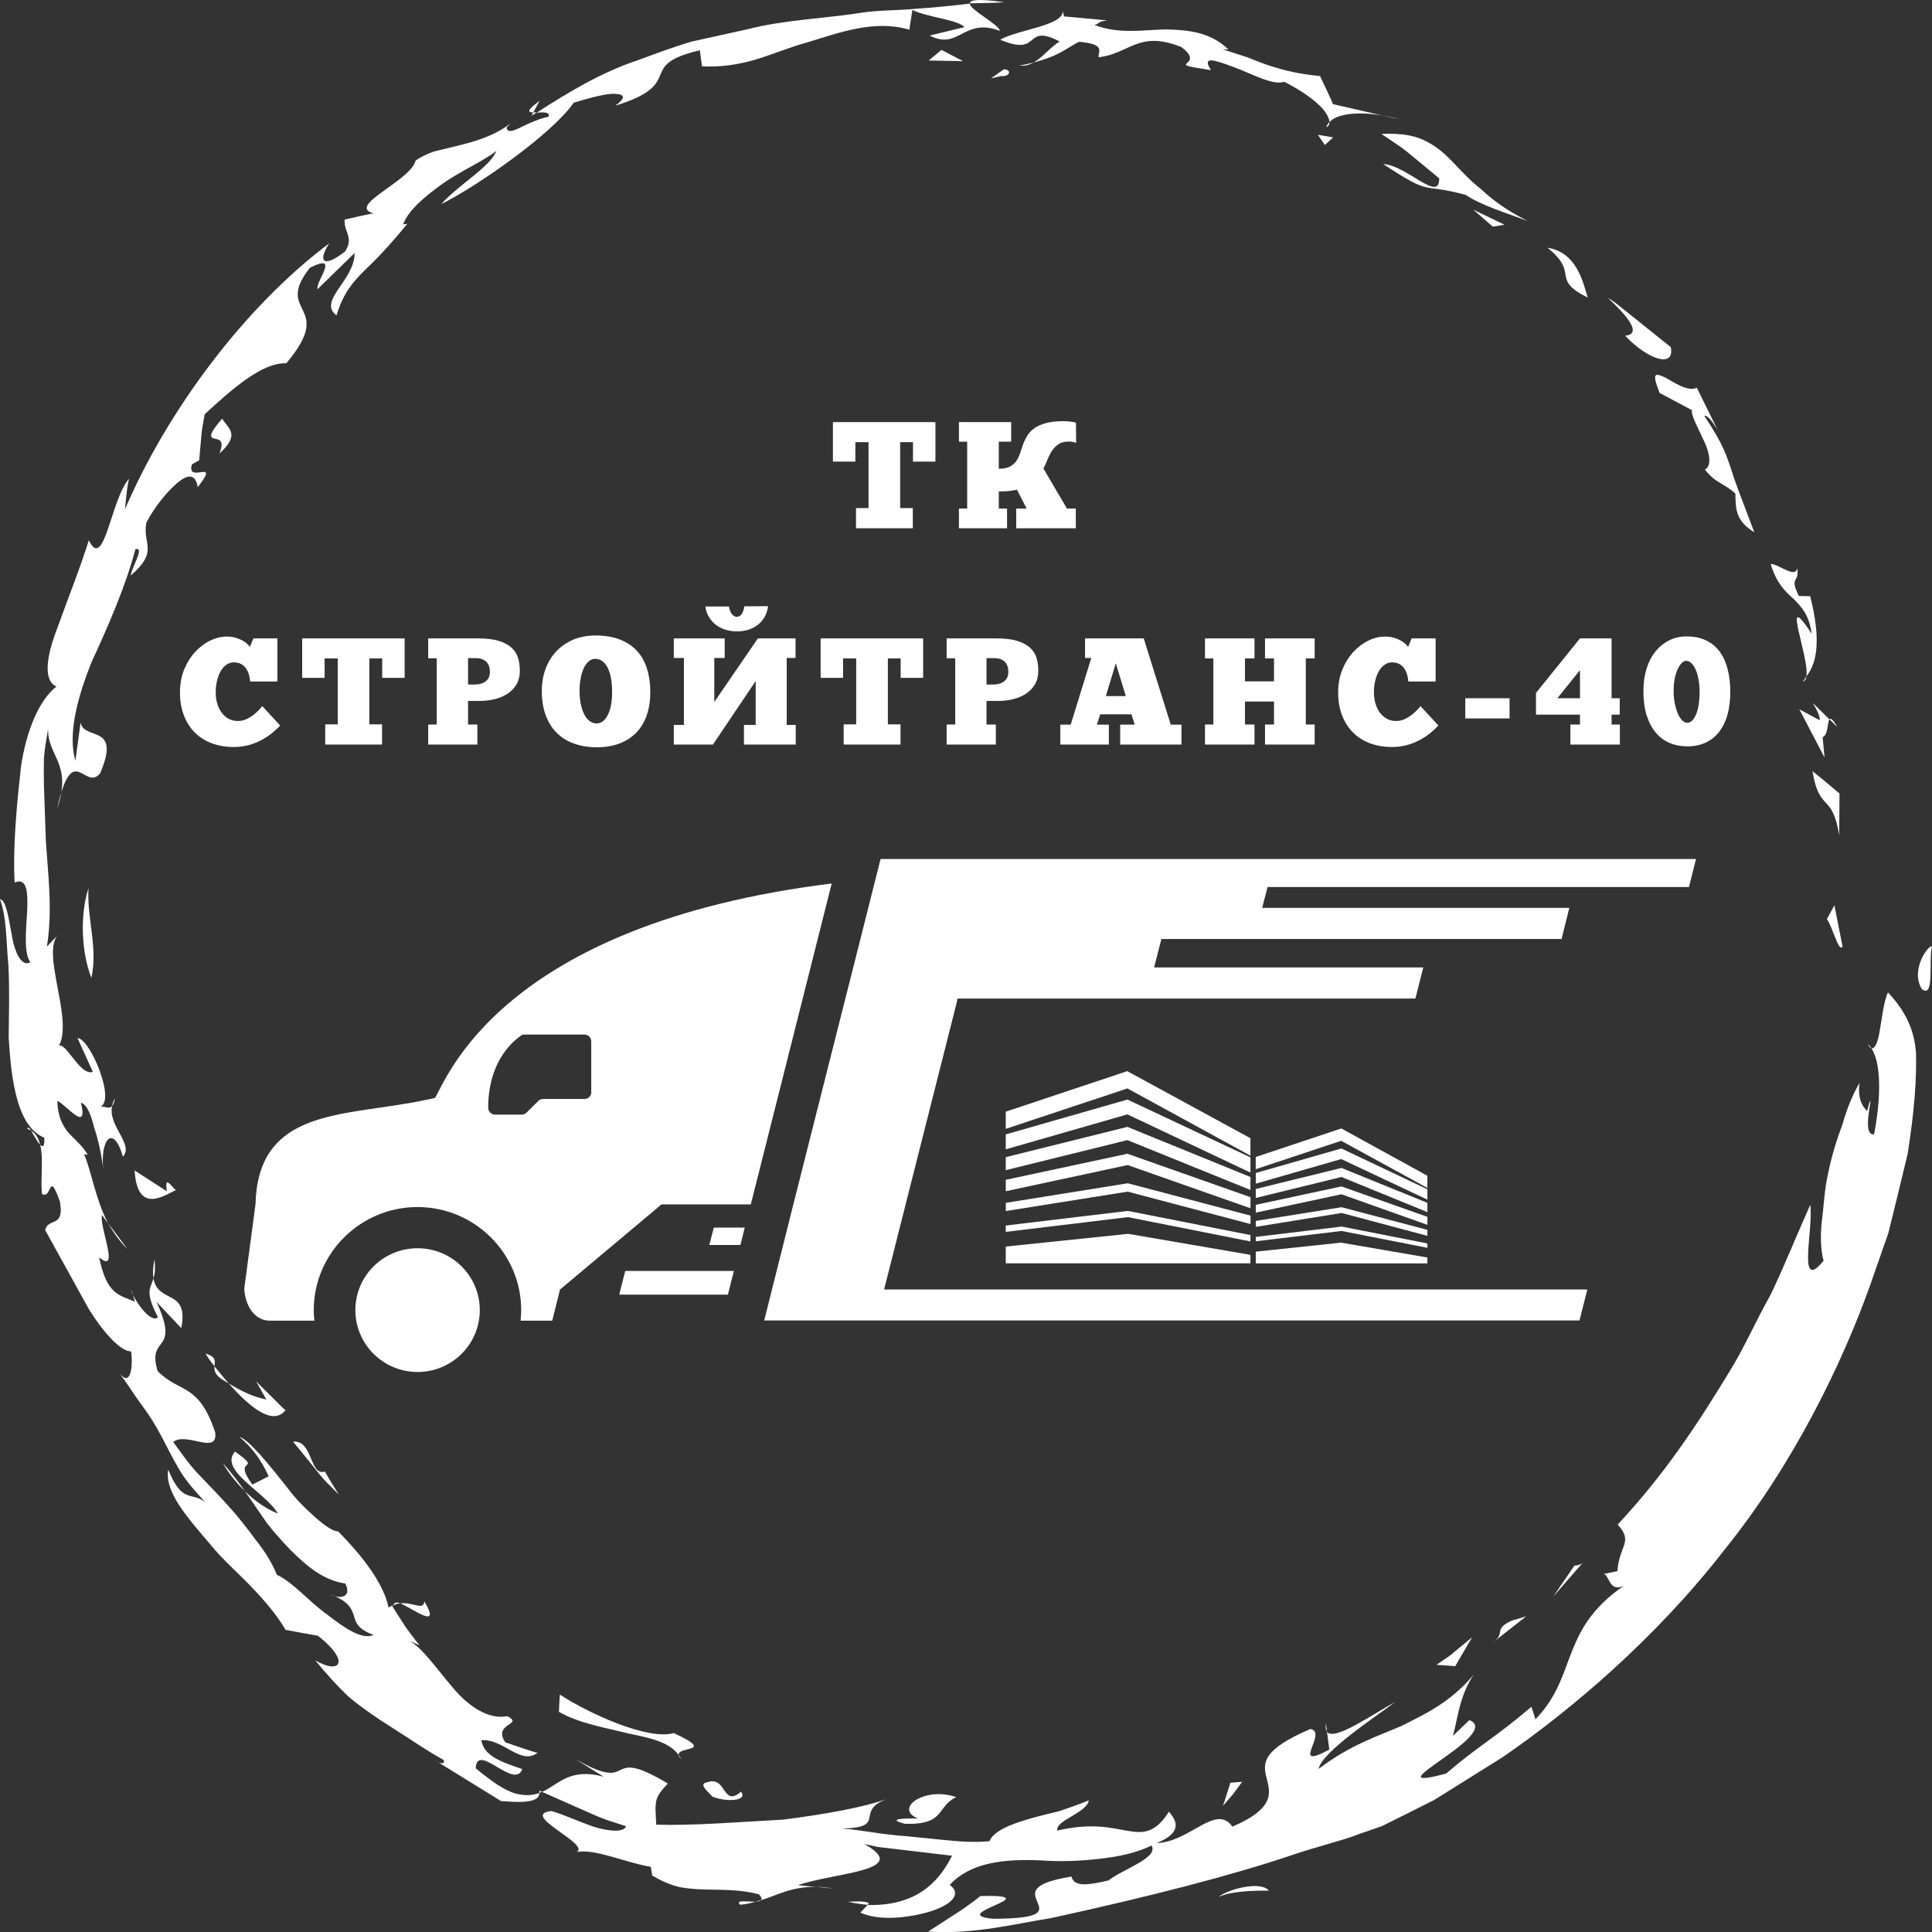
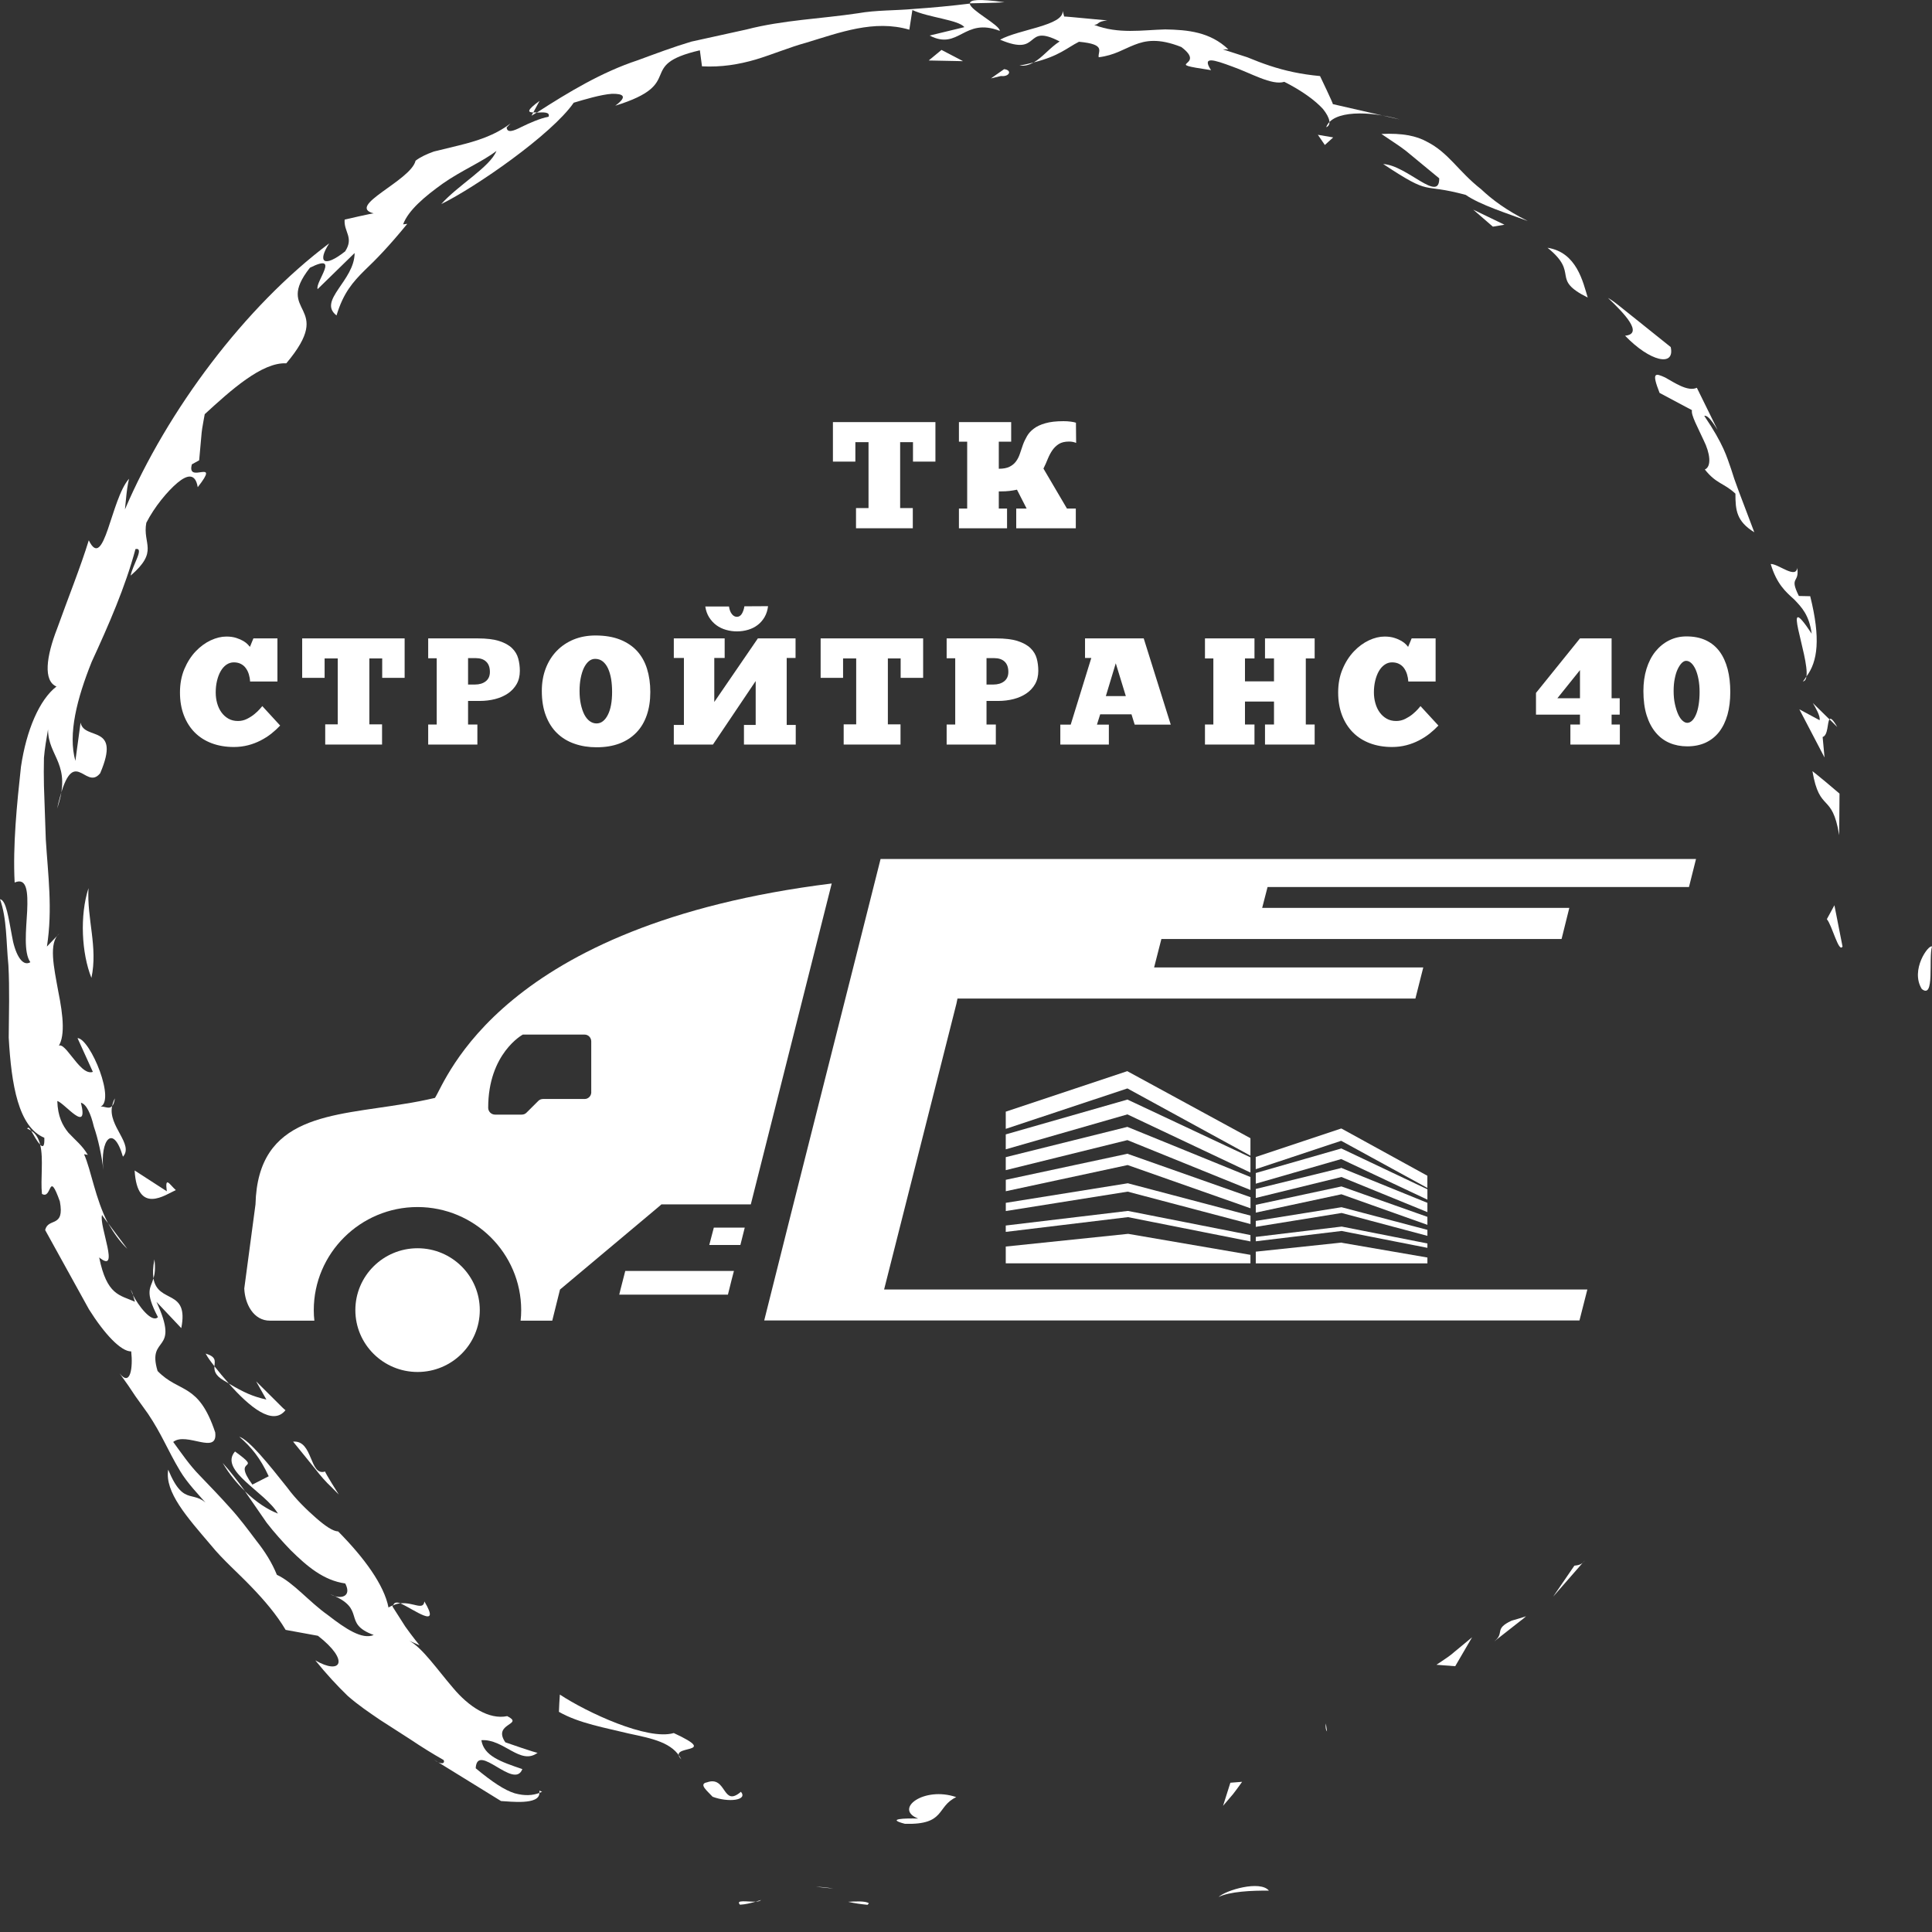
<svg xmlns="http://www.w3.org/2000/svg" width="287" height="287" viewBox="0 0 287 287" fill="none">
  <rect x="0" y="0" width="287" height="287" fill="#333333" stroke="none" />
  <g clip-path="url(#clip0_22_213)">
    <path d="M4.628 167.974C4.993 168.604 5.516 169.61 5.971 170.021C5.716 169.117 5.344 168.391 4.628 167.974Z" fill="white" />
    <path d="M78.966 17.181L79.751 16.701H79.214L78.959 17.181H78.966Z" fill="white" />
    <path d="M79.221 16.701L80.157 14.983C78.139 16.448 78.429 16.695 79.221 16.701Z" fill="white" />
    <path d="M16.06 181.703C16.859 183.107 17.789 184.435 18.918 185.524L16.06 181.703Z" fill="white" />
    <path d="M16.659 164.31C16.845 164.098 16.976 163.755 17.073 163.16C16.845 163.536 16.735 163.933 16.659 164.31Z" fill="white" />
    <path d="M113.056 282.248C112.781 282.332 112.519 282.416 112.257 282.493C112.643 282.479 112.918 282.402 113.056 282.248Z" fill="white" />
    <path d="M125.99 282.515C127.037 282.754 127.96 282.871 128.876 282.96L129.075 282.741C128.621 282.35 126.878 282.46 125.997 282.515H125.99Z" fill="white" />
    <path d="M121.217 280.282L123.786 280.549C122.863 280.381 122.016 280.303 121.217 280.282Z" fill="white" />
    <path d="M197.125 257.219L196.96 256.014C196.877 256.603 196.946 256.98 197.125 257.219Z" fill="white" />
    <path d="M109.93 282.946C110.742 282.898 111.5 282.713 112.257 282.494C111.052 282.529 109.193 282.166 109.93 282.946Z" fill="white" />
    <path d="M4.05 167.672C4.291 167.741 4.449 167.864 4.635 167.98C4.38 167.576 4.167 167.351 4.05 167.672Z" fill="white" />
    <path d="M19.765 192.372L19.71 192.146C19.283 191.228 19.401 191.605 19.765 192.372Z" fill="white" />
    <path d="M144.082 0.493C145.79 0.445 147.505 0.452 149.227 0.336C145.301 -0.219 144.089 -0.02 144.082 0.493Z" fill="white" />
    <path d="M70.667 262.656C70.894 258.733 76.397 265.964 77.595 262.8C74.372 261.705 71.886 260.849 71.507 258.507C74.841 258.274 77.313 262.314 79.868 260.369C79.82 260.486 75.068 258.822 75.068 258.822C73.098 255.946 77.953 256.247 75.35 254.932C72.65 255.494 69.641 253.549 67.285 250.721C64.889 247.927 62.788 244.839 60.812 243.743L62.327 244.414C62.327 244.414 61.218 243.058 60.206 241.627C59.255 240.141 58.305 238.649 58.305 238.649C58.305 238.539 58.401 238.546 58.415 238.464C58.181 238.559 57.947 238.642 57.713 238.799C57.058 235.437 54.111 231.417 50.233 227.494C49.469 227.48 48.319 226.692 46.962 225.508C45.612 224.316 43.987 222.782 42.672 220.982C39.896 217.489 37.072 213.956 35.544 213.422C37.382 215.024 38.643 216.565 39.917 219.297L37.493 220.536C34.29 216.181 39.311 218.804 34.91 215.62C32.458 218.448 39.4 221.618 41.287 224.844C39.813 224.275 38.092 223.193 36.377 221.516C37.465 223.097 38.553 224.666 39.607 226.193C40.736 227.658 41.955 229 43.154 230.253C45.619 232.691 48.071 234.773 51.287 235.225C52.334 237.238 50.53 237.656 49.056 236.82C54.648 239.025 50.66 241.093 55.516 242.88C53.808 243.606 51.342 241.97 48.691 239.909C45.929 237.964 43.56 235.053 41.129 233.937C40.399 232.13 39.345 230.459 38.078 228.87C36.852 227.24 35.592 225.535 34.139 223.947C32.706 222.337 31.17 220.756 29.662 219.181C28.126 217.619 26.942 215.846 25.73 214.202C27.699 212.634 32.389 216.243 31.969 212.785C29.483 205.321 26.659 207.012 23.409 203.664C21.77 198.227 26.866 201.219 23.244 193.392L26.928 197.295C28.099 191.386 23.464 193.741 22.796 189.914C22.369 191.42 21.446 191.804 23.464 195.666C22.507 196.604 20.482 193.83 19.759 192.386C19.759 192.386 20.027 193.392 20.055 193.379C17.768 192.358 15.881 192.434 14.731 186.791C17.92 189.393 14.669 182.08 15.158 180.484C15.117 180.498 16.053 181.717 16.053 181.717C14.146 178.074 13.553 173.849 12.486 171.459L13.044 171.555C12.245 170.172 11.143 169.329 10.158 168.261C9.277 167.172 8.581 165.844 8.512 163.55C9.621 163.872 13.209 168.569 12.018 163.81C12.837 164.016 13.492 165.44 13.939 167.35C14.587 169.227 15.096 171.603 15.358 173.794C14.821 169.377 16.804 166.796 18.264 171.829C19.931 169.973 16.012 167.282 16.653 164.303C16.136 164.906 15.323 164.146 14.752 164.461C17.383 163.851 13.409 154.265 11.515 154.21L13.795 159.229C11.715 159.969 9.304 153.532 8.416 155.778C9.793 154.34 9.38 150.848 8.657 147.28C8.01 143.712 7.176 140.042 8.815 138.679L6.97 140.61C7.844 135.057 7.128 129.955 6.804 124.717C6.715 122.08 6.618 119.437 6.529 116.732C6.501 115.37 6.494 113.98 6.529 112.576C6.646 111.186 6.887 109.782 7.135 108.351C7.135 112.466 10.771 113.473 8.485 120.115C10.806 109.768 12.603 117.698 14.883 114.863C18.051 107.454 12.5 110.083 11.97 107.344L11.198 113.028C10.069 109.056 11.439 103.756 13.622 98.312C16.102 92.93 18.622 87.192 20.124 81.563C21.515 81.289 19.69 83.946 19.407 85.507C23.65 81.85 21.136 80.871 21.735 77.66C22.954 75.283 24.862 72.983 26.356 71.723C27.865 70.463 29.035 70.305 29.373 72.373C32.913 67.854 27.644 72.044 28.505 68.977L29.586 68.381C29.586 68.381 29.738 66.655 29.896 64.93C29.958 64.046 30.096 63.204 30.22 62.581C30.33 61.951 30.413 61.526 30.413 61.526C34.283 57.979 38.918 53.782 42.527 53.973C49.986 45.126 40.557 46.722 46.039 39.771C50.674 37.457 46.776 41.915 47.182 42.949L52.678 37.587C52.678 41.689 47.141 44.661 49.992 46.859C51.005 43.483 52.451 41.867 54.145 40.182C55.888 38.525 57.74 36.628 60.502 33.252L59.882 33.328C60.653 31.239 63.098 29.185 65.798 27.254C68.518 25.343 71.755 23.974 73.746 22.419C72.802 24.816 68.016 27.521 65.55 30.315C70.598 27.849 81.969 19.982 85.226 15.257C86.796 14.791 89.262 14.045 90.894 13.935C92.561 13.901 93.311 14.305 91.397 15.702C102.175 12.374 94.207 9.744 103.965 7.471L104.282 9.854C107.133 10.005 109.744 9.58 112.271 8.84C114.792 8.08 117.237 7.033 119.764 6.341C124.764 4.828 129.854 2.883 135.081 4.41L135.535 1.486C137.849 2.595 142.402 2.945 143.256 4.033L138.097 5.28C142.457 7.553 143.166 2.513 148.524 4.588C148.524 3.705 144.089 1.5 144.068 0.534C141.279 0.877 138.51 1.137 135.735 1.328C132.966 1.582 130.177 1.486 127.436 1.972C121.954 2.794 116.328 2.972 110.907 4.376L102.698 6.183C100.012 6.985 97.382 7.978 94.737 8.95C89.379 10.717 84.489 13.668 79.737 16.729C80.667 16.681 81.755 16.592 81.493 17.338C80.247 17.571 78.656 18.276 77.451 18.865C76.259 19.475 75.343 19.797 75.261 18.934L75.846 18.331C73.491 20.146 70.736 20.968 68.133 21.611C66.824 21.933 65.578 22.234 64.455 22.508C63.381 22.892 62.451 23.323 61.735 23.871C61.025 26.863 51.28 30.65 55.543 31.705C55.488 31.616 51.198 32.622 51.198 32.622C51.046 34.451 52.616 35.266 51.273 37.34C48.112 39.84 47.1 38.943 48.904 36.149C36.349 45.571 24.883 60.931 18.56 75.674C18.56 75.674 18.677 74.523 18.794 73.373C18.912 72.216 19.166 71.12 19.166 71.12C16.467 74.153 15.489 85.007 13.188 80.262C12.018 84.103 10.014 89.102 8.498 93.348C6.859 97.545 6.405 101.14 8.388 101.983C5.861 103.927 3.919 108.454 3.113 113.911C2.514 119.41 1.887 125.614 2.176 131.099C4.022 130.305 4.16 132.537 4.036 135.331C3.884 138.125 3.485 141.514 4.511 142.938C3.223 143.712 2.163 141.466 1.763 138.96C1.281 136.461 0.93 133.708 0 133.578C1.04 136.481 0.895 139.836 1.247 143.37C1.439 146.896 1.322 150.615 1.295 154.141C1.687 161.146 2.727 167.412 6.584 169.014C6.639 170.363 6.364 170.446 5.971 170.055C6.488 172.13 5.999 175.184 6.233 177.355C7.755 178.266 7.162 173.63 8.891 178.471C9.642 182.484 7.156 180.813 6.708 182.724C8.657 186.243 11.122 190.722 13.223 194.515C15.516 198.158 17.961 200.774 19.49 200.753C19.766 203.13 19.38 206.074 17.768 204.013C18.698 205.287 19.469 206.403 20.117 207.409C20.819 208.389 21.425 209.245 21.983 210.012C23.037 211.58 23.739 212.888 24.428 214.216C25.117 215.544 25.785 216.893 26.763 218.53C27.741 220.167 29.318 221.892 31.439 224.2C28.836 220.721 27.472 224.323 24.986 218.318C24.442 221.659 27.789 225.371 31.363 229.568C33.106 231.712 35.344 233.636 37.313 235.697C39.297 237.751 41.101 239.874 42.431 242.12L47.231 242.997C52.01 246.715 50.667 248.879 46.838 246.647C48.512 248.715 50.116 250.44 51.652 251.926C53.264 253.337 54.889 254.419 56.439 255.48C58.009 256.494 59.517 257.466 61.06 258.452C62.575 259.472 64.152 260.458 65.908 261.458C66.142 261.979 65.55 262.218 64.462 261.397L74.427 267.546C75.75 267.607 80.157 268.183 80.123 266.347C79.145 266.703 78.008 266.82 76.459 266.395C74.937 265.923 73.112 264.711 70.674 262.684L70.667 262.656Z" fill="white" />
    <path d="M80.116 266.327L80.529 266.176L80.123 265.991C80.164 266.135 80.123 266.217 80.116 266.327Z" fill="white" />
    <path d="M22.941 187.079C22.7 188.284 22.693 189.188 22.796 189.907C22.989 189.27 23.113 188.469 22.941 187.079Z" fill="white" />
-     <path d="M183.069 271.346C180.631 267.868 176.781 273.626 171.816 273.798C176.113 272.072 174.446 270.114 173.648 269.128C171.575 272.394 169.763 272.38 167.38 271.949C164.977 271.517 162.015 270.764 157.071 271.935C156.713 270.422 161.451 269.333 161.74 267.45C160.445 267.977 158.965 268.498 157.443 269.025C155.907 269.408 154.33 269.771 152.883 270.196C149.991 271.031 147.587 272.045 146.981 273.51C144.605 273.736 142.395 273.544 140.335 273.339C138.283 273.133 136.375 272.942 134.585 272.764C130.997 272.524 127.953 271.839 125.101 271.627C132.002 271.483 126.747 269.059 131.844 267.203C128.38 268.463 122.691 269.497 116.355 270.305C110.129 270.634 103.098 271.223 97.485 271.059C97.326 267.648 97.051 267.196 99.213 264.944C89.324 259.027 94.909 266.758 85.329 261.225L89.682 263.937C84.62 262.554 82.995 265.074 80.529 266.19C80.529 266.19 83.621 267.553 86.713 268.922C88.249 269.614 89.792 270.292 91.018 270.641C92.223 271.038 93.022 271.298 93.022 271.298C92.588 272.264 90.364 272.052 88.015 271.305C85.701 270.483 83.187 269.34 81.906 269.032C77.044 269.573 87.816 273.928 85.653 275.14C88.132 274.517 93.153 276.763 96.679 277.317L96.886 278.625C98.325 279.454 99.675 280.05 101.004 280.337C102.347 280.584 103.635 280.659 104.902 280.693C107.443 280.762 109.909 280.659 112.732 281.399C113.166 281.851 113.194 282.111 113.056 282.275C115.315 281.597 117.691 280.2 121.217 280.31L118.552 280.043C123.972 278.139 135.597 277.954 128.393 273.928C128.393 273.928 129.199 274.106 130.397 274.366C131.616 274.51 133.249 274.702 134.874 274.893C138.145 275.277 141.423 275.667 141.423 275.667C139.922 278.598 136.995 283.193 128.882 282.987L127.808 284.124C130.728 285.439 135.136 284.864 138.187 283.953C141.258 282.974 142.98 281.392 141.086 280.002C144.116 276.701 149.075 276.105 154.695 276.366C157.511 276.571 160.438 276.461 163.262 276.133C166.086 275.825 168.806 275.27 171.065 274.154C172.153 275.996 166.898 277.598 164.681 279.337C161.726 280.022 159.571 280.385 159.164 278.762C152.835 279.803 153.545 281.227 154.116 282.583C154.681 283.898 155.039 285.014 147.553 285.035C140.294 284.37 156.292 281.419 145.659 281.652C145.659 281.652 143.793 283.158 141.844 284.37C139.867 285.651 137.884 286.932 137.884 286.932C144.709 287.397 150.824 285.761 156.175 284.925C170.962 281.7 183.152 278.536 191.684 275.653C195.934 274.202 199.467 273.421 201.739 272.503C204.06 271.695 205.321 271.257 205.321 271.257C205.321 271.257 207.166 270.333 210.403 268.724C211.209 268.32 212.097 267.868 213.068 267.375C213.991 266.799 214.99 266.176 216.057 265.512C218.185 264.177 220.589 262.67 223.213 261.034C233.392 254.049 246.036 243.284 256.119 230.287C266.463 217.482 273.653 202.527 277.771 191.03C278.784 188.14 279.707 185.49 280.526 183.141C281.118 180.724 281.635 178.622 282.062 176.882C282.902 173.411 283.377 171.432 283.377 171.432C284.452 164.7 284.713 160.044 284.624 156.442C284.362 152.827 282.999 150.142 280.457 147.424C279.831 148.745 279.548 151.389 279.197 153.347C278.873 155.312 278.164 156.538 277.482 155.121C279.287 156.682 279.679 161.77 278.398 168.501C276.401 168.795 278.412 162.167 277.696 163.81L277.365 165.056C276.47 164.187 275.96 162.92 276.229 160.873C275.203 162.605 274.342 164.748 273.681 167.077C272.813 169.371 272.062 171.836 271.566 174.308C271.002 176.759 270.926 179.293 270.623 181.477C270.395 183.675 270.464 185.689 270.891 187.277C266.862 192.276 269.459 182.292 268.908 178.998C266.759 183.785 265.003 188.229 263.02 192.338C260.774 196.323 259.066 200.336 256.746 204.027C252.214 211.45 247.448 218.824 240.306 226.473C242.696 229.075 240.534 229.534 240.265 233.396L238.109 233.841C239.198 233.595 238.846 237.56 242.283 234.875C231.443 241.661 234.604 248.715 228.089 255.405L227.497 253.542C221.836 258.363 219.79 259.198 214.818 263.465C202.972 266.621 223.482 257.569 218.275 255.521L215.837 257.863C216.533 255.357 216.808 251.865 218.922 248.783C215.341 252.994 211.712 254.604 208.199 256.384C204.542 257.973 200.658 259.157 195.886 262.766C196.34 260.198 205.018 254.583 207.208 252.864C203.868 254.665 198.158 258.726 197.125 257.247L197.47 259.904C191.43 263.156 197.346 257.356 194.673 256.836C187.477 259.924 187.58 261.883 188.138 264.081C188.64 266.142 189.646 268.525 183.069 271.353V271.346Z" fill="white" />
    <path d="M33.071 217.311C34.104 219.071 35.247 220.399 36.391 221.509C35.351 220.071 34.276 218.653 33.071 217.311Z" fill="white" />
    <path d="M58.422 238.464C58.78 238.306 59.125 238.203 59.476 238.176C58.911 237.964 58.539 238.039 58.422 238.464Z" fill="white" />
    <path d="M63.043 237.895C62.871 239.292 61.39 237.971 59.476 238.176C61.466 239.059 65.605 242.202 63.043 237.895Z" fill="white" />
    <path d="M271.38 136.543C272.165 137.467 273.157 141.631 273.708 140.603L272.503 134.475L271.38 136.543Z" fill="white" />
    <path d="M273.212 124.059L273.261 117.89C273.261 117.89 272.262 117.041 271.256 116.191C270.265 115.356 269.239 114.555 269.239 114.555C270.306 120.848 272.159 117.629 273.212 124.059Z" fill="white" />
    <path d="M271.773 106.851L272.93 108.002C272.255 106.831 271.952 106.632 271.773 106.851Z" fill="white" />
    <path d="M270.306 106.988L267.296 105.372L271.036 112.528L270.754 109.481C271.601 109.227 271.435 107.248 271.773 106.865L269.294 104.434C269.679 105.078 270.464 106.413 270.299 106.995L270.306 106.988Z" fill="white" />
    <path d="M268.35 100.483C268.164 100.729 268.033 101.017 267.82 101.222C268.13 101.188 268.288 100.907 268.35 100.483Z" fill="white" />
    <path d="M266.987 84.295C266.842 86.116 264.163 83.733 263.04 83.781C263.929 86.76 265.265 87.91 266.525 89.047C267.655 90.225 268.75 91.362 269.128 94.135C264.397 86.979 268.791 97.518 268.35 100.483C270.031 98.271 270.471 94.827 268.908 88.568L267.221 88.534C265.733 85.521 267.365 86.733 266.973 84.302L266.987 84.295Z" fill="white" />
    <path d="M246.539 58.37L251.346 60.931C251.153 61.609 252.235 63.54 253.089 65.423C254.011 67.258 254.308 69.299 253.254 69.744C254.962 71.901 256.078 71.729 257.799 73.332C257.799 75.797 257.951 77.433 260.602 79.07C258.502 73.523 257.71 71.531 257.152 69.661C256.505 67.84 256.084 66.094 253.171 61.773C253.729 61.65 254.438 62.752 255.141 63.848L252.069 57.603C250.726 58.233 248.709 56.822 247.359 56.076C245.892 55.411 245.3 55.233 246.532 58.37H246.539Z" fill="white" />
    <path d="M241.408 49.872C245.113 53.727 248.846 54.556 248.185 51.556C248.185 51.556 245.864 49.694 243.536 47.831C242.386 46.913 241.236 45.996 240.375 45.304C239.521 44.613 238.86 44.25 238.86 44.25C241.326 46.585 244.191 49.605 241.401 49.872H241.408Z" fill="white" />
    <path d="M235.857 44.202C235.155 41.908 234.232 37.477 229.886 36.806C234.742 40.709 230.21 41.394 235.857 44.202Z" fill="white" />
    <path d="M205.218 19.906C205.218 19.906 205.782 20.29 206.622 20.851C207.47 21.419 208.599 22.145 209.625 23.049L213.799 26.494C213.833 30.205 209.033 24.57 205.472 24.364C212.917 29.288 210.83 27.083 217.738 28.952C219.852 30.424 223.888 31.698 226.946 32.828C223.757 31.232 221.65 29.65 220.031 28.117C218.303 26.761 217.104 25.412 215.934 24.193C214.756 22.974 213.606 21.885 211.994 21.064C210.424 20.18 208.289 19.749 205.218 19.899V19.906Z" fill="white" />
    <path d="M221.767 33.67L223.489 33.382L218.847 31.143L221.767 33.67Z" fill="white" />
    <path d="M182.477 7.334C179.756 4.739 176.451 4.43 173.09 4.369C169.681 4.458 166.155 5.095 162.546 3.698C163.365 3.609 162.842 3.218 164.481 3.033C164.481 3.033 162.883 2.883 161.279 2.732C160.48 2.657 159.681 2.582 159.082 2.527C158.483 2.458 158.083 2.458 158.083 2.458L157.863 1.623C158.014 3.8 151.368 4.348 148.565 5.896C154.791 8.539 151.974 3.342 157.408 6.156C155.962 7.08 154.867 8.532 153.552 9.272C157.367 8.313 158.448 7.135 160.28 6.204C164.44 6.587 163.028 7.642 163.214 8.505C165.569 8.217 166.905 7.279 168.538 6.656C170.163 6.012 172.105 5.642 175.487 6.985C179.481 9.998 172.181 9.258 179.901 10.422C178.482 8.265 180.362 8.888 183.042 9.881C185.734 10.819 188.957 12.743 190.782 12.155C193.413 13.476 195.41 14.955 196.526 16.188C197.601 17.523 197.8 18.591 197.008 18.9C197.91 16.345 203.482 16.455 207.924 17.742L198 15.469C198.055 15.394 196.092 11.299 196.092 11.299C193.207 11.032 190.872 10.504 188.627 9.765C187.504 9.395 186.409 8.97 185.28 8.505C184.123 8.135 182.931 7.745 181.657 7.334H182.477Z" fill="white" />
    <path d="M153.552 9.272C152.877 9.436 152.298 9.6 151.444 9.737C152.257 9.84 152.925 9.628 153.552 9.272Z" fill="white" />
    <path d="M198.048 20.413L195.769 20.023L196.808 21.536L198.048 20.413Z" fill="white" />
    <path d="M148.689 11.292C149.929 11.449 150.425 10.429 149.164 10.271L147.202 11.648L148.689 11.292Z" fill="white" />
    <path d="M143.063 9.087L139.86 7.416L137.959 8.984L143.063 9.087Z" fill="white" />
-     <path d="M32.596 67.381C35.757 64.491 33.918 63.697 33.002 62.191C30.826 64.683 31.239 65.005 31.873 65.156C32.513 65.313 33.395 65.32 32.596 67.381Z" fill="white" />
    <path d="M13.581 145.267C14.566 140.665 12.885 136.529 13.147 131.934C11.832 135.981 12.114 141.603 13.581 145.267Z" fill="white" />
    <path d="M26.122 176.793C25.199 175.965 24.476 174.602 24.779 176.965L20 173.876C20.392 180.573 24.573 177.464 26.122 176.787V176.793Z" fill="white" />
    <path d="M42.403 209.484C42.403 209.484 42.093 209.245 41.707 208.841C41.301 208.437 40.764 207.902 40.227 207.368L38.05 205.204L39.572 207.909C37.486 207.423 36.28 206.875 33.987 205.526C37.086 209.039 40.53 211.86 42.403 209.491V209.484Z" fill="white" />
    <path d="M30.55 201.075C30.874 201.685 31.343 202.315 31.859 202.958C31.921 202.144 32.135 201.562 30.55 201.075Z" fill="white" />
    <path d="M33.188 205.04C33.505 205.225 33.725 205.355 33.994 205.519C33.25 204.67 32.52 203.808 31.859 202.965C31.811 203.561 31.914 204.28 33.188 205.04Z" fill="white" />
    <path d="M43.539 214.154C43.539 214.154 45.178 216.174 46.818 218.195C47.603 219.229 48.464 220.201 49.187 220.865C49.875 221.557 50.33 222.016 50.33 222.016C50.33 222.016 48.202 218.66 48.298 218.592C45.936 219.365 46.542 213.908 43.546 214.154H43.539Z" fill="white" />
    <path d="M83.167 251.734C83.167 251.734 83.119 252.385 83.084 253.035C83.057 253.665 83.029 254.295 83.029 254.295C86.025 256.014 90.019 256.678 93.421 257.521C96.892 258.26 99.943 258.842 101.217 261.362C98.945 259 107.285 260.787 100.088 257.445C96.211 258.596 87.182 254.378 83.174 251.734H83.167Z" fill="white" />
    <path d="M104.992 264.772C103.724 265.033 105.143 266.108 105.859 266.909C108.208 267.792 111.121 267.443 110.067 266.169C107.271 268.58 107.994 263.677 104.992 264.779V264.772Z" fill="white" />
    <path d="M136.389 270.148C134.385 270.093 131.548 270.182 134.427 270.928C140.515 271.1 139.055 268.381 142.05 266.964C137.271 265.313 132.712 268.717 136.389 270.148Z" fill="white" />
    <path d="M188.503 280.858C187.194 279.269 182.07 280.796 181.023 281.803C182.635 280.988 185.968 280.823 188.503 280.858Z" fill="white" />
    <path d="M184.515 264.69L182.773 264.827L181.685 268.258C181.685 268.258 182.415 267.402 183.145 266.546C183.847 265.649 184.515 264.69 184.515 264.69Z" fill="white" />
    <path d="M216.174 247.516L218.681 243.216C218.681 243.216 217.387 244.284 216.099 245.352C215.472 245.914 214.776 246.38 214.253 246.722C213.736 247.071 213.385 247.304 213.385 247.304L216.174 247.516Z" fill="white" />
    <path d="M221.994 243.812C221.994 243.812 223.179 242.88 224.363 241.956C224.956 241.49 225.548 241.032 225.989 240.682C226.443 240.354 226.705 240.073 226.705 240.073C226.739 240.128 224.549 240.751 224.549 240.751C221.863 241.997 223.578 242.565 221.994 243.805V243.812Z" fill="white" />
    <path d="M235.43 231.794C234.997 232.445 234.425 232.52 233.874 232.581L230.72 237.183L235.43 231.794Z" fill="white" />
    <path d="M285.485 146.917C287.441 148.492 286.456 142.425 287 140.603C286.504 140.268 283.722 144.082 285.485 146.917Z" fill="white" />
    <path d="M123.731 62.704H138.958V68.573H135.625V65.683H133.717V75.475H135.597V78.474H127.161V75.475H129.02V65.683H127.064V68.573H123.731V62.704Z" fill="white" />
    <path d="M148.372 65.615V69.634C149.054 69.634 149.591 69.531 149.984 69.326C150.377 69.127 150.7 68.86 150.941 68.525C151.182 68.196 151.368 67.819 151.506 67.402C151.644 66.977 151.788 66.546 151.947 66.101C152.105 65.656 152.312 65.224 152.553 64.806C152.794 64.382 153.131 64.005 153.572 63.677C154.006 63.341 154.578 63.074 155.287 62.875C155.989 62.67 156.885 62.567 157.973 62.567C158.365 62.567 158.737 62.588 159.075 62.636C159.412 62.684 159.667 62.732 159.832 62.793L159.86 65.799C159.557 65.662 159.206 65.594 158.813 65.594C158.18 65.594 157.67 65.717 157.291 65.957C156.912 66.197 156.596 66.505 156.327 66.888C156.065 67.272 155.838 67.703 155.645 68.175C155.459 68.648 155.246 69.127 155.005 69.607L158.496 75.544H159.812V78.474H150.962V75.544H152.505L151.072 72.743C150.728 72.818 150.363 72.88 149.977 72.928C149.591 72.976 149.164 72.996 148.696 72.996H148.372V75.544H149.598V78.474H142.45V75.544H143.676V65.615H142.45V62.704H150.211V65.615H148.372Z" fill="white" />
    <path d="M38.966 104.893L41.618 107.783C41.225 108.2 40.785 108.604 40.302 108.988C39.813 109.371 39.283 109.707 38.712 110.001C38.14 110.296 37.52 110.535 36.852 110.706C36.184 110.878 35.481 110.967 34.745 110.967C33.532 110.967 32.438 110.782 31.453 110.412C30.468 110.042 29.628 109.508 28.932 108.81C28.236 108.111 27.699 107.262 27.314 106.262C26.928 105.256 26.735 104.126 26.735 102.866C26.735 101.572 26.956 100.408 27.389 99.38C27.83 98.346 28.388 97.477 29.07 96.758C29.752 96.046 30.495 95.498 31.301 95.121C32.114 94.745 32.892 94.56 33.629 94.56C34.187 94.56 34.676 94.628 35.096 94.765C35.509 94.895 35.86 95.053 36.15 95.224C36.439 95.395 36.659 95.573 36.818 95.744C36.976 95.915 37.079 96.032 37.127 96.094L37.644 94.834H41.212V101.236H37.148C37.134 100.873 37.072 100.524 36.969 100.182C36.866 99.832 36.714 99.531 36.522 99.264C36.336 98.997 36.094 98.791 35.798 98.634C35.502 98.477 35.151 98.394 34.745 98.394C34.338 98.394 33.966 98.511 33.629 98.744C33.298 98.976 33.016 99.298 32.782 99.702C32.548 100.106 32.369 100.586 32.238 101.127C32.107 101.668 32.045 102.25 32.045 102.866C32.045 103.421 32.114 103.955 32.258 104.468C32.403 104.982 32.61 105.427 32.892 105.817C33.174 106.208 33.519 106.523 33.925 106.755C34.331 106.988 34.813 107.105 35.358 107.105C35.826 107.105 36.273 107.002 36.694 106.79C37.114 106.577 37.486 106.344 37.802 106.077C38.126 105.81 38.388 105.564 38.588 105.331C38.794 105.098 38.918 104.954 38.966 104.893Z" fill="white" />
    <path d="M44.889 94.834H60.109V100.695H56.776V97.812H54.868V107.604H56.755V110.604H48.312V107.604H50.172V97.812H48.222V100.695H44.889V94.834Z" fill="white" />
    <path d="M63.608 97.785V94.834H70.956C72.272 94.834 73.339 94.964 74.159 95.224C74.978 95.491 75.612 95.84 76.066 96.285C76.521 96.73 76.824 97.237 76.982 97.819C77.141 98.401 77.223 99.011 77.223 99.661C77.223 100.408 77.065 101.065 76.748 101.62C76.431 102.174 75.998 102.64 75.454 103.01C74.909 103.379 74.276 103.66 73.56 103.845C72.836 104.03 72.072 104.126 71.252 104.126H69.531V107.625H70.915V110.604H63.608V107.625H64.875V97.785H63.608ZM70.667 97.764H69.531V101.688H70.55C71.218 101.688 71.755 101.524 72.162 101.202C72.568 100.88 72.774 100.421 72.774 99.819C72.774 99.141 72.588 98.634 72.217 98.285C71.852 97.936 71.335 97.764 70.667 97.764Z" fill="white" />
    <path d="M88.614 111.008C87.437 111.008 86.349 110.837 85.35 110.487C84.351 110.145 83.49 109.624 82.774 108.933C82.051 108.241 81.493 107.372 81.094 106.324C80.688 105.276 80.488 104.05 80.488 102.64C80.488 101.421 80.681 100.305 81.066 99.298C81.452 98.292 81.996 97.422 82.705 96.689C83.408 95.963 84.248 95.402 85.219 94.998C86.197 94.601 87.278 94.402 88.456 94.402C89.847 94.402 91.052 94.601 92.072 94.998C93.098 95.402 93.945 95.963 94.62 96.689C95.288 97.422 95.791 98.305 96.114 99.346C96.438 100.38 96.603 101.531 96.603 102.797C96.603 104.078 96.431 105.221 96.08 106.235C95.729 107.255 95.219 108.111 94.537 108.816C93.855 109.522 93.022 110.07 92.03 110.446C91.039 110.823 89.902 111.008 88.614 111.008ZM88.614 107.467C88.979 107.467 89.296 107.351 89.579 107.125C89.861 106.899 90.102 106.584 90.302 106.18C90.508 105.776 90.667 105.283 90.77 104.715C90.873 104.146 90.928 103.503 90.928 102.797C90.928 102.106 90.88 101.462 90.784 100.866C90.68 100.271 90.529 99.757 90.329 99.312C90.123 98.867 89.861 98.511 89.544 98.257C89.227 98.004 88.849 97.874 88.408 97.874C88.063 97.874 87.754 97.99 87.471 98.223C87.189 98.463 86.948 98.791 86.741 99.209C86.541 99.627 86.383 100.134 86.266 100.723C86.149 101.305 86.094 101.948 86.094 102.64C86.094 103.373 86.156 104.037 86.287 104.633C86.418 105.228 86.59 105.735 86.81 106.16C87.03 106.577 87.292 106.899 87.602 107.125C87.912 107.351 88.249 107.467 88.614 107.467Z" fill="white" />
    <path d="M101.596 107.693V97.744H100.095V94.834H107.65V97.744H106.107V104.283L112.581 94.834H118.18V97.744H116.865V107.693H118.208V110.604H110.515V107.693H112.257V101.168L105.908 110.604H100.095V107.693H101.596ZM110.584 90.067L114.096 90.047C114.02 90.65 113.855 91.184 113.587 91.649C113.318 92.115 112.987 92.505 112.581 92.82C112.175 93.142 111.699 93.382 111.162 93.546C110.625 93.71 110.06 93.793 109.468 93.793C108.924 93.793 108.387 93.717 107.857 93.567C107.326 93.416 106.851 93.19 106.431 92.882C106.004 92.574 105.646 92.183 105.35 91.718C105.054 91.252 104.861 90.711 104.771 90.095H108.29C108.366 90.574 108.504 90.951 108.717 91.218C108.931 91.492 109.179 91.629 109.468 91.629C109.771 91.629 110.012 91.478 110.198 91.184C110.377 90.889 110.508 90.519 110.584 90.067Z" fill="white" />
    <path d="M121.906 94.834H137.133V100.695H133.793V97.812H131.892V107.604H133.772V110.604H125.329V107.604H127.188V97.812H125.239V100.695H121.906V94.834Z" fill="white" />
    <path d="M140.625 97.785V94.834H147.98C149.295 94.834 150.356 94.964 151.176 95.224C151.995 95.491 152.629 95.84 153.083 96.285C153.538 96.73 153.848 97.237 154.006 97.819C154.165 98.401 154.24 99.011 154.24 99.661C154.24 100.408 154.082 101.065 153.765 101.62C153.448 102.174 153.014 102.64 152.47 103.01C151.926 103.379 151.293 103.66 150.576 103.845C149.853 104.03 149.089 104.126 148.276 104.126H146.548V107.625H147.932V110.604H140.625V107.625H141.899V97.785H140.625ZM147.684 97.764H146.548V101.688H147.567C148.235 101.688 148.772 101.524 149.178 101.202C149.585 100.88 149.791 100.421 149.791 99.819C149.791 99.141 149.605 98.634 149.24 98.285C148.868 97.936 148.352 97.764 147.684 97.764Z" fill="white" />
-     <path d="M175.507 107.646V110.604H166.403V107.646H168.558L168.083 106.112H163.434L162.952 107.646H164.722V110.604H157.511V107.646H159.054L162.112 97.744H161.182V94.834H169.901L173.916 107.646H175.507ZM165.748 98.531L164.274 103.407H167.243L165.748 98.531Z" fill="white" />
+     <path d="M175.507 107.646V110.604V107.646H168.558L168.083 106.112H163.434L162.952 107.646H164.722V110.604H157.511V107.646H159.054L162.112 97.744H161.182V94.834H169.901L173.916 107.646H175.507ZM165.748 98.531L164.274 103.407H167.243L165.748 98.531Z" fill="white" />
    <path d="M178.999 97.812V94.834H186.354V97.812H184.942V101.216H189.253V97.812H187.917V94.834H195.293V97.812H193.978V107.625H195.293V110.604H187.917V107.625H189.253V104.215H184.942V107.625H186.354V110.604H178.999V107.625H180.245V97.812H178.999Z" fill="white" />
    <path d="M211.016 104.893L213.675 107.783C213.282 108.2 212.841 108.604 212.359 108.988C211.87 109.371 211.34 109.707 210.768 110.001C210.197 110.296 209.577 110.535 208.909 110.706C208.241 110.878 207.538 110.967 206.794 110.967C205.589 110.967 204.494 110.782 203.509 110.412C202.525 110.042 201.684 109.508 200.989 108.81C200.293 108.111 199.749 107.262 199.363 106.262C198.978 105.256 198.785 104.126 198.785 102.866C198.785 101.572 199.005 100.408 199.446 99.38C199.88 98.346 200.445 97.477 201.126 96.758C201.808 96.046 202.552 95.498 203.358 95.121C204.164 94.745 204.942 94.56 205.686 94.56C206.243 94.56 206.732 94.628 207.146 94.765C207.566 94.895 207.917 95.053 208.206 95.224C208.489 95.395 208.716 95.573 208.874 95.744C209.033 95.915 209.129 96.032 209.177 96.094L209.701 94.834H213.261V101.236H209.205C209.184 100.873 209.122 100.524 209.019 100.182C208.916 99.832 208.764 99.531 208.578 99.264C208.392 98.997 208.151 98.791 207.855 98.634C207.559 98.477 207.201 98.394 206.794 98.394C206.388 98.394 206.016 98.511 205.686 98.744C205.348 98.976 205.066 99.298 204.832 99.702C204.597 100.106 204.418 100.586 204.288 101.127C204.157 101.668 204.095 102.25 204.095 102.866C204.095 103.421 204.171 103.955 204.315 104.468C204.46 104.982 204.666 105.427 204.949 105.817C205.231 106.208 205.575 106.523 205.982 106.755C206.388 106.988 206.863 107.105 207.407 107.105C207.876 107.105 208.323 107.002 208.75 106.79C209.17 106.577 209.542 106.344 209.859 106.077C210.176 105.81 210.438 105.564 210.644 105.331C210.844 105.098 210.968 104.954 211.016 104.893Z" fill="white" />
-     <path d="M217.669 106.721V103.722H224.246V106.721H217.669Z" fill="white" />
    <path d="M228.172 106.16V102.934L234.707 94.834H239.404V103.722H240.609V106.16H239.404V107.625H240.63V110.604H233.282V107.625H234.707V106.16H228.172ZM231.353 103.722H234.707V99.545L231.353 103.722Z" fill="white" />
    <path d="M250.637 110.871C249.686 110.871 248.812 110.7 248.02 110.364C247.228 110.029 246.539 109.515 245.967 108.83C245.389 108.145 244.934 107.289 244.611 106.262C244.287 105.228 244.129 104.023 244.129 102.64C244.129 101.448 244.28 100.353 244.59 99.353C244.9 98.353 245.341 97.497 245.905 96.792C246.477 96.087 247.152 95.532 247.937 95.135C248.729 94.738 249.59 94.539 250.527 94.539C251.629 94.539 252.593 94.731 253.419 95.121C254.246 95.511 254.921 96.073 255.451 96.792C255.981 97.511 256.374 98.381 256.642 99.401C256.904 100.414 257.035 101.544 257.035 102.797C257.035 104.044 256.897 105.167 256.622 106.166C256.339 107.166 255.926 108.015 255.382 108.721C254.838 109.419 254.163 109.953 253.371 110.323C252.579 110.686 251.663 110.871 250.637 110.871ZM250.637 107.378C250.892 107.378 251.14 107.269 251.367 107.05C251.594 106.831 251.787 106.523 251.952 106.125C252.124 105.721 252.248 105.242 252.338 104.68C252.427 104.112 252.476 103.489 252.476 102.797C252.476 102.119 252.421 101.496 252.317 100.935C252.214 100.366 252.069 99.88 251.89 99.469C251.704 99.052 251.491 98.737 251.25 98.511C251.009 98.285 250.754 98.168 250.478 98.168C250.265 98.168 250.051 98.271 249.831 98.483C249.618 98.696 249.418 98.997 249.232 99.38C249.046 99.764 248.901 100.229 248.791 100.784C248.674 101.339 248.619 101.962 248.619 102.64C248.619 103.359 248.681 104.016 248.812 104.598C248.943 105.187 249.101 105.687 249.287 106.098C249.473 106.516 249.693 106.831 249.934 107.05C250.175 107.269 250.41 107.378 250.637 107.378Z" fill="white" />
    <path d="M250.899 131.763L251.945 127.6H130.811C126.568 144.52 117.822 178.909 113.525 196.152H234.632L235.802 191.557H131.334L142.085 149.067L142.236 148.334H210.259L211.429 143.712H171.444L172.525 139.487H231.953L231.98 139.46L233.123 134.865H187.497L188.296 131.77H250.899V131.763ZM109.027 188.797L108.69 190.085L108.132 192.324H91.989L92.175 191.557L92.884 188.797H109.027ZM110.632 182.367L109.985 184.942H105.363L106.038 182.367H110.632ZM71.273 194.618C71.273 199.692 67.134 203.808 62.031 203.808C56.928 203.808 52.788 199.692 52.788 194.618C52.788 189.544 56.928 185.428 62.031 185.428C67.134 185.428 71.273 189.544 71.273 194.618ZM64.606 163.098C63.002 163.468 61.466 163.769 60.013 163.988C49.352 165.796 38.291 165.55 37.954 178.909C37.706 180.745 36.508 189.783 36.287 191.406C36.377 193.673 37.644 196.213 40.137 196.186H46.7C46.638 195.666 46.611 195.145 46.611 194.625C46.611 186.168 53.546 179.307 62.017 179.307C70.488 179.307 77.423 186.168 77.423 194.625C77.423 195.145 77.396 195.666 77.334 196.186H82.044V196.159L83.188 191.564L97.76 179.341L98.256 178.909H111.534L123.552 131.243C74.2 137.371 66.308 160.496 64.613 163.098H64.606ZM87.836 162.242C87.836 162.797 87.402 163.256 86.851 163.256H80.688C80.412 163.256 80.164 163.345 79.978 163.529L78.195 165.303C78.008 165.488 77.761 165.577 77.485 165.577H73.539C72.981 165.577 72.52 165.118 72.52 164.563C72.52 156.449 77.664 153.689 77.664 153.689H86.844C87.402 153.689 87.829 154.148 87.829 154.703V162.235L87.836 162.242Z" fill="white" />
    <path d="M185.755 169.083L167.504 159.147V159.12L167.477 159.133L167.422 159.12V159.133L149.406 165.139V167.693L167.477 161.687L185.755 171.678V169.083Z" fill="white" />
    <path d="M185.755 171.925L167.504 163.351V163.31L167.477 163.351L167.449 163.31V163.351L149.406 168.515V170.733L167.477 165.543L185.755 174.184V171.925Z" fill="white" />
    <path d="M185.755 174.849L167.504 167.412V167.398H167.477L149.406 171.897V173.828L167.477 169.364L185.755 176.773V174.856V174.849Z" fill="white" />
    <path d="M185.755 177.841L167.553 171.418V171.377L167.511 171.391L167.484 171.377V171.391L149.412 175.26V176.958L167.511 173.068L185.762 179.491V177.841H185.755Z" fill="white" />
    <path d="M185.755 180.58L167.553 175.78V175.766L167.511 175.78L149.412 178.683V179.902L167.511 177.019L185.762 181.833V180.587L185.755 180.58Z" fill="white" />
    <path d="M185.755 183.47L167.58 179.889H167.504L149.406 182.052V182.997L167.553 180.806L185.755 184.415V183.47Z" fill="white" />
    <path d="M185.755 186.408L167.608 183.292H167.553L149.406 185.175V187.668H185.755V186.408ZM212.035 176.472V174.657L199.288 167.652H199.198L186.54 171.87V173.685L199.233 169.466L212.042 176.472H212.035Z" fill="white" />
    <path d="M212.042 178.204V176.67L199.295 170.624V170.61H199.24L186.547 174.253V175.835L199.24 172.178L212.049 178.211L212.042 178.204Z" fill="white" />
    <path d="M212.042 180.06V178.683L199.295 173.507V173.452L199.267 173.479L199.24 173.452V173.507L186.547 176.622V177.957L199.267 174.842L212.042 180.06Z" fill="white" />
    <path d="M212.042 181.957V180.765L199.295 176.252H199.24L186.547 178.978V180.135L199.267 177.41L212.042 181.95V181.957Z" fill="white" />
    <path d="M212.042 183.579V182.696L199.295 179.334H199.267L186.547 181.368V182.251L199.295 180.19L212.042 183.586V183.579Z" fill="white" />
    <path d="M212.042 185.367V184.716L199.322 182.21H199.295L186.547 183.744V184.394L199.295 182.86L212.042 185.367Z" fill="white" />
    <path d="M212.042 186.805L199.322 184.613V184.586H199.295L186.547 185.935V187.674H212.042V186.805Z" fill="white" />
  </g>
  <defs>
    <clipPath id="clip0_22_213">
      <rect width="287" height="287" fill="white" />
    </clipPath>
  </defs>
</svg>